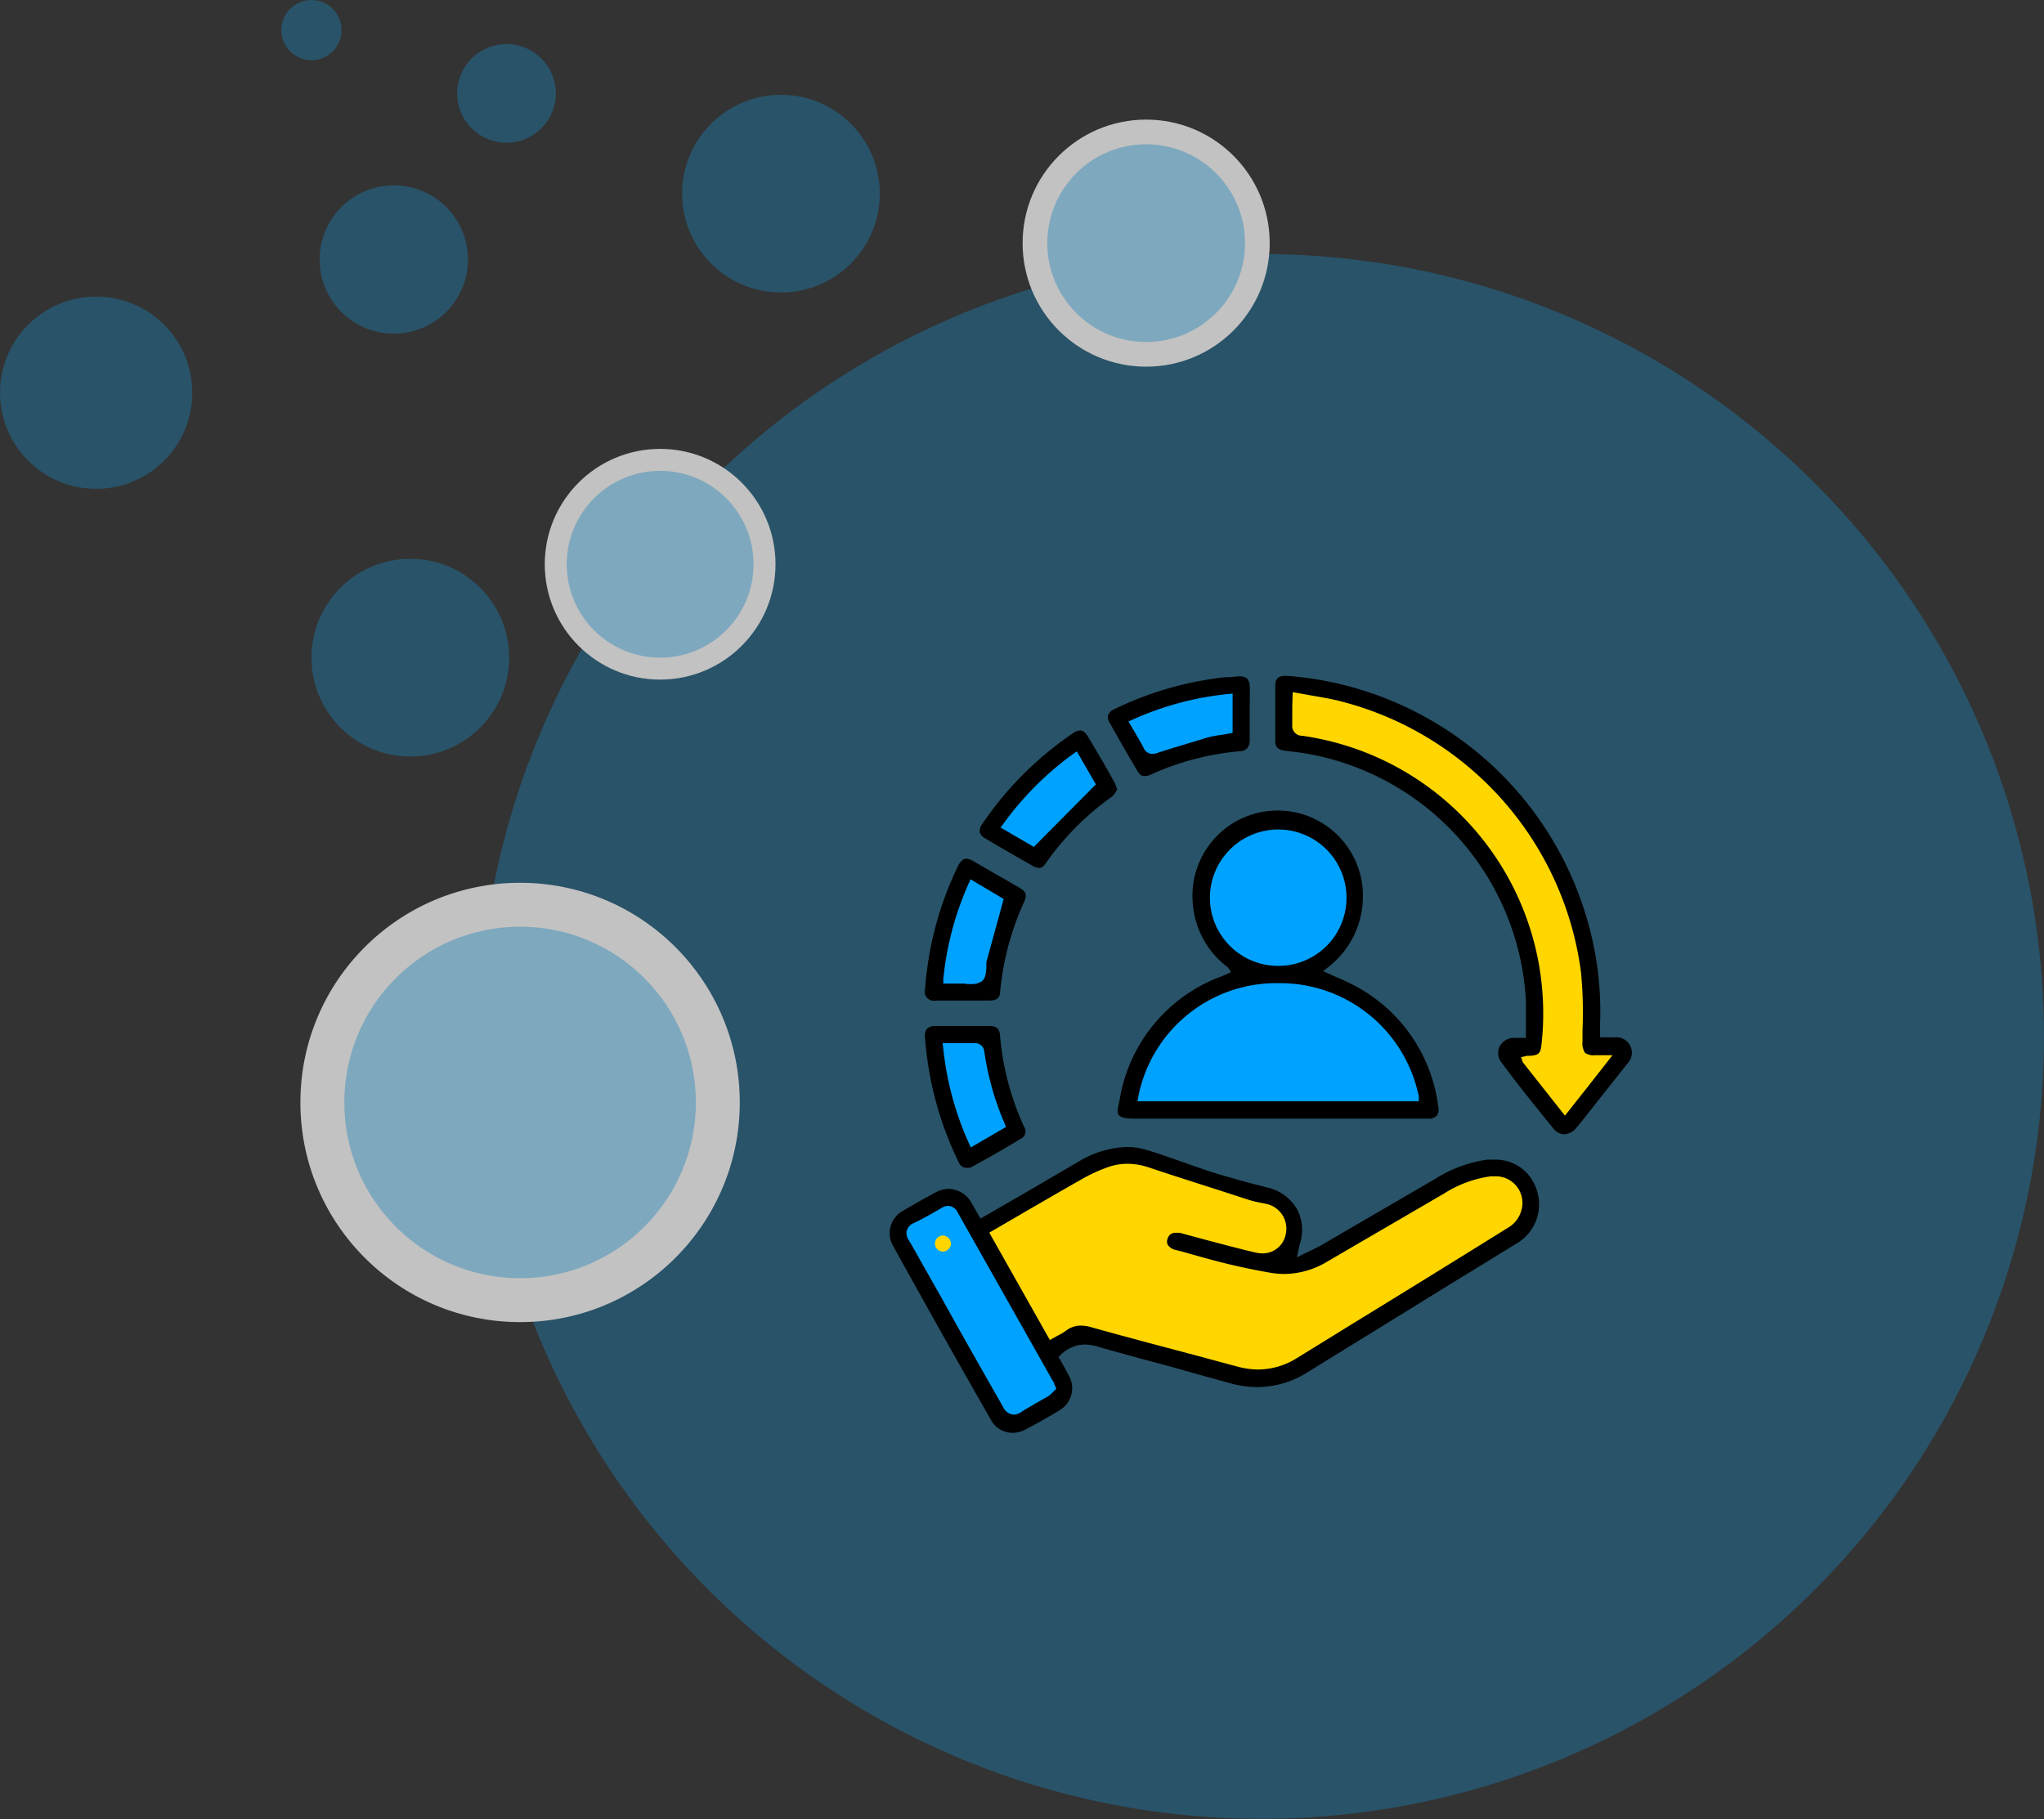
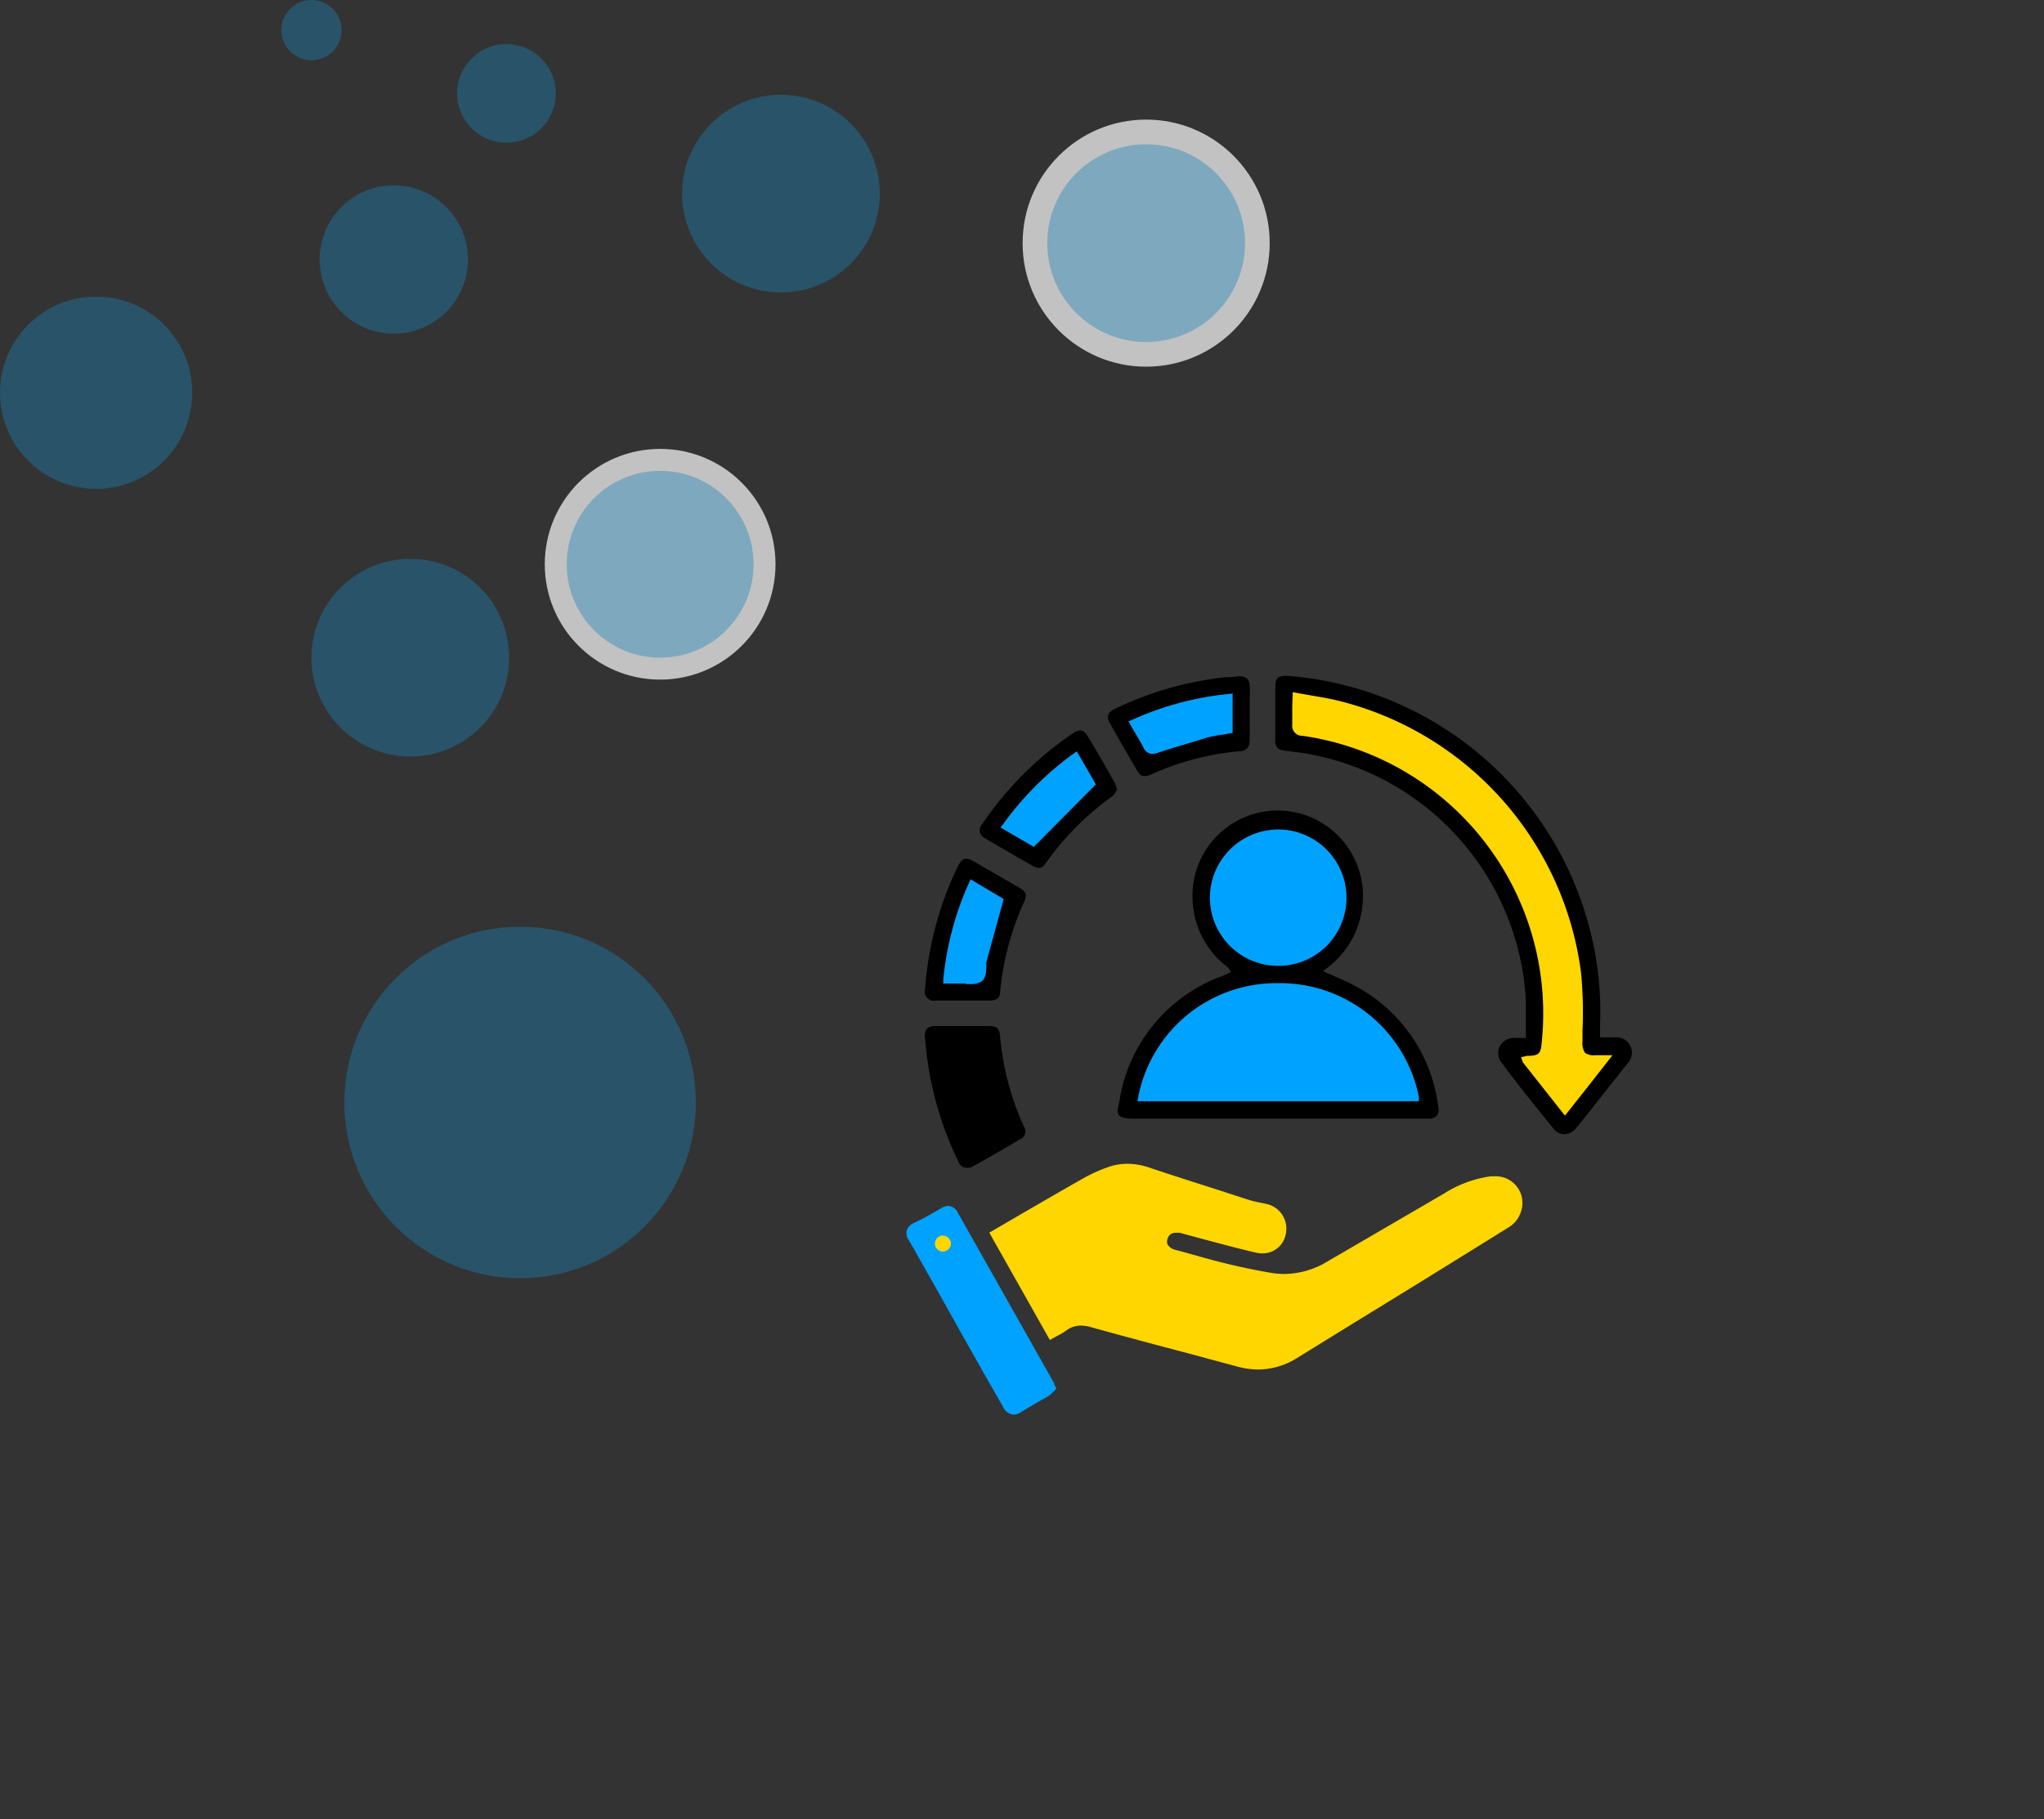
<svg xmlns="http://www.w3.org/2000/svg" id="Layer_1" data-name="Layer 1" viewBox="0 0 135 120.15">
  <rect x="0" y="0" width="135" height="120.15" fill="#333333" stroke="none" />
  <defs>
    <style>.cls-1{opacity:0.7;}.cls-2{fill:#0ea4f0;isolation:isolate;opacity:0.4;}.cls-3{fill:#fff;}.cls-4{fill:#00a2ff;}.cls-5{fill:#ffd600;}</style>
  </defs>
  <g class="cls-1">
-     <circle class="cls-2" cx="83.32" cy="68.46" r="51.68" />
-     <circle class="cls-3" cx="34.35" cy="72.82" r="14.51" />
    <circle class="cls-2" cx="34.35" cy="72.82" r="11.61" />
    <circle class="cls-3" cx="43.6" cy="37.27" r="7.62" />
    <circle class="cls-2" cx="43.6" cy="37.27" r="6.17" />
    <circle class="cls-3" cx="75.7" cy="16.06" r="8.16" />
    <circle class="cls-2" cx="75.7" cy="16.06" r="6.53" />
    <circle class="cls-2" cx="51.58" cy="12.79" r="6.53" />
    <circle class="cls-2" cx="27.1" cy="43.44" r="6.53" />
    <circle class="cls-2" cx="6.35" cy="25.94" r="6.35" />
    <circle class="cls-2" cx="26.01" cy="17.14" r="4.9" />
    <circle class="cls-2" cx="33.45" cy="6.17" r="3.26" />
    <circle class="cls-2" cx="20.57" cy="1.99" r="1.99" />
  </g>
-   <path d="M66.88,94.64a1.62,1.62,0,0,1-1.44-.87Q62.17,88.06,59,82.32A1.68,1.68,0,0,1,59.6,80c.71-.42,1.43-.83,2.16-1.22a1.88,1.88,0,0,1,.9-.25,1.75,1.75,0,0,1,1.49.9c.1.17.2.34.3.53l.31.53,3-1.73,3.42-2a6.62,6.62,0,0,1,3.25-1,4.26,4.26,0,0,1,1.23.18c.83.24,1.63.53,2.44.81.65.23,1.29.46,1.94.67,1.19.37,2.4.7,3.59,1a3.07,3.07,0,0,1,2,1.39,2.91,2.91,0,0,1,.22,2.35l-.2.89.86-.42c.26-.12.48-.23.7-.35l7.56-4.4a8.71,8.71,0,0,1,3.44-1.28l.43,0a2.83,2.83,0,0,1,2.81,1.87,3,3,0,0,1-1.34,3.7l-4.4,2.7-9.32,5.75a6.2,6.2,0,0,1-3.35,1,6.88,6.88,0,0,1-1.81-.26c-1.19-.33-2.38-.65-3.58-1-1.72-.46-3.43-.92-5.14-1.41a3.07,3.07,0,0,0-.85-.14,2.28,2.28,0,0,0-1.6.68l-.15.14.29.5.37.69A1.69,1.69,0,0,1,70,93.14c-.77.47-1.54.9-2.29,1.29A1.72,1.72,0,0,1,66.88,94.64Z" />
  <path class="cls-4" d="M62.63,79.65a.92.92,0,0,0-.46.15c-.61.36-1.23.71-1.85,1a.79.79,0,0,0-.43.48.78.78,0,0,0,.12.62c.25.41.48.82.71,1.24l1.45,2.56q2,3.6,4.07,7.21a.85.85,0,0,0,.7.53,1,1,0,0,0,.54-.19c.33-.22.69-.41,1-.6l.72-.41a1.32,1.32,0,0,0,.33-.28l.24-.23-.14-.31c0-.1-.08-.17-.12-.25L63.26,80.1A.75.75,0,0,0,62.63,79.65Z" />
  <path class="cls-5" d="M71.41,87.56a2.57,2.57,0,0,1,.71.12c2.15.6,4.3,1.17,6.46,1.74l3.16.85a5.43,5.43,0,0,0,1.36.19,4.87,4.87,0,0,0,2.55-.75l3.66-2.26q5.19-3.18,10.36-6.4a1.86,1.86,0,0,0,.78-1,1.76,1.76,0,0,0-1.76-2.35h-.24a7.68,7.68,0,0,0-3.08,1.14l-7.69,4.48a5.59,5.59,0,0,1-2.84.83,5.49,5.49,0,0,1-.8-.06c-.9-.15-1.84-.34-2.81-.57s-2.14-.56-3.2-.86l-.43-.11a.81.81,0,0,1-.48-.34.5.5,0,0,1,0-.4.52.52,0,0,1,.55-.38l.26,0,.39.11,1.3.35c1.1.29,2.21.59,3.33.85a2.1,2.1,0,0,0,.43.05,1.55,1.55,0,0,0,1.54-1.27,1.67,1.67,0,0,0-1.29-2l-.48-.1a4.9,4.9,0,0,1-.55-.13l-.51-.16c-2-.66-4.11-1.31-6.16-2a4.61,4.61,0,0,0-1.47-.26,3.84,3.84,0,0,0-1.38.26,10,10,0,0,0-1.51.69c-1.24.7-2.46,1.41-3.69,2.12l-2.54,1.48,4,7.09.5-.28a3.53,3.53,0,0,0,.6-.36A1.58,1.58,0,0,1,71.41,87.56Z" />
  <path d="M103.34,74.92a.91.91,0,0,1-.72-.35c-1.3-1.6-2.43-3-3.45-4.39a1,1,0,0,1-.15-1,1.07,1.07,0,0,1,.87-.62l.38,0,.51,0v-.94c0-.51,0-1,0-1.53A17.52,17.52,0,0,0,85.87,49.71l-.5-.06-.56-.07c-.42-.07-.58-.24-.58-.64q0-1.83,0-3.66c0-.45.2-.64.67-.64H85a22.39,22.39,0,0,1,20.29,18,21.75,21.75,0,0,1,.39,5c0,.13,0,.62,0,.62v.26h1a1,1,0,0,1,1,.58,1,1,0,0,1-.17,1.12l-3,3.79c-.13.16-.25.32-.38.46A1.07,1.07,0,0,1,103.34,74.92Z" />
  <path class="cls-5" d="M85.35,46.65c0,.44,0,.83,0,1.22a.65.65,0,0,0,.66.73A18.52,18.52,0,0,1,101.81,69c-.06.58-.19.7-.76.74l-.2,0-.39.09.12.34,2.78,3.52,1.48-1.87,1.66-2.12h-1.14a1,1,0,0,1-.68-.16,1.2,1.2,0,0,1-.16-.77v-.7a27.59,27.59,0,0,0-.1-3.85,21.33,21.33,0,0,0-16-17.93c-.61-.15-1.22-.25-1.86-.36l-1.18-.21Z" />
  <path d="M74.93,73.89c-.54,0-.84-.06-1-.2s-.13-.43,0-.93a10.48,10.48,0,0,1,6.83-8.3l.55-.25-.21-.31a5.82,5.82,0,0,1-2.32-4.23A5.63,5.63,0,1,1,90,59.61a5.87,5.87,0,0,1-2.29,4.28l-.32.26.87.39c.34.14.67.29,1,.46A10.48,10.48,0,0,1,95,73.16a.67.67,0,0,1-.1.53.69.69,0,0,1-.5.2H74.93Z" />
  <path class="cls-4" d="M84.4,64.94a9.29,9.29,0,0,0-9.22,7.5l-.05.3H93.71l0-.3a9.35,9.35,0,0,0-9.24-7.5Z" />
  <path class="cls-4" d="M84.39,54.79a4.52,4.52,0,0,0-4.48,4.5,4.51,4.51,0,0,0,4.51,4.51,4.52,4.52,0,0,0,3.21-1.33,4.51,4.51,0,0,0-3.21-7.68Z" />
  <path d="M61.82,66.09a.61.61,0,0,1-.72-.78,22.31,22.31,0,0,1,2.17-8.1c.22-.44.42-.49.55-.49a1,1,0,0,1,.45.15c1,.59,2.06,1.18,3.08,1.78.43.25.49.47.29.92a18.54,18.54,0,0,0-1.58,5.89c0,.45-.22.62-.69.63H61.82Z" />
  <path class="cls-4" d="M63.79,65h.33a1.21,1.21,0,0,0,.7-.17c.27-.18.3-.56.33-.92a3.69,3.69,0,0,1,0-.37l1.14-4.16L64.1,58.08l-.11.25a20.41,20.41,0,0,0-1.69,6.36l0,.28h1.52Z" />
  <path d="M63.81,77.14a.58.58,0,0,1-.5-.39,22.48,22.48,0,0,1-2.22-8.29.68.68,0,0,1,.13-.5.73.73,0,0,1,.5-.19h3.6c.51,0,.69.17.73.64a18,18,0,0,0,1.58,6,.55.55,0,0,1-.27.84c-1,.62-2.1,1.23-3.17,1.83A.82.82,0,0,1,63.81,77.14Z" />
-   <path class="cls-4" d="M62.29,69.17A20.44,20.44,0,0,0,64,75.53l.12.26,2.32-1.35-.08-.21A18.6,18.6,0,0,1,65,69.38a.63.63,0,0,0-.53-.48H62.26Z" />
  <path d="M75.59,51.26c-.11,0-.28,0-.47-.34-.63-1.06-1.24-2.13-1.85-3.21a.69.69,0,0,1-.08-.48.68.68,0,0,1,.35-.36,22.27,22.27,0,0,1,7.39-2.14l.21,0c.23,0,.46-.05.69-.06h0c.49,0,.69.2.71.65s0,.84,0,1.25v1.07c0,.41,0,.82,0,1.23s-.16.71-.63.75a17.88,17.88,0,0,0-6,1.59A1,1,0,0,1,75.59,51.26Z" />
  <path class="cls-4" d="M81.12,45.84a20.3,20.3,0,0,0-6.33,1.7l-.26.11.41.7c.2.34.39.67.57,1a.66.66,0,0,0,.6.45h0a1.18,1.18,0,0,0,.37-.08c1.12-.37,2.27-.69,3.25-1a8.24,8.24,0,0,1,1-.19l.68-.12V45.81Z" />
  <path d="M68.63,57.33a.87.87,0,0,1-.41-.13c-1.06-.6-2.12-1.21-3.16-1.83a.69.69,0,0,1-.35-.4.74.74,0,0,1,.16-.54,22.53,22.53,0,0,1,6-6,.84.84,0,0,1,.46-.18c.07,0,.28,0,.51.38.6,1,1.19,2,1.78,3.08a1.83,1.83,0,0,1,.12.31l.05.13-.07.11a1.12,1.12,0,0,1-.27.35A18.49,18.49,0,0,0,69.08,57C68.89,57.3,68.74,57.33,68.63,57.33Z" />
  <path class="cls-4" d="M70.89,49.79a20.68,20.68,0,0,0-4.64,4.65l-.17.22,2.2,1.28,4.1-4.13-1.26-2.18Z" />
  <path class="cls-5" d="M62.26,82.67a.53.53,0,0,1-.51-.56.54.54,0,0,1,.52-.5.56.56,0,0,1,.54.55.55.55,0,0,1-.54.51Z" />
</svg>